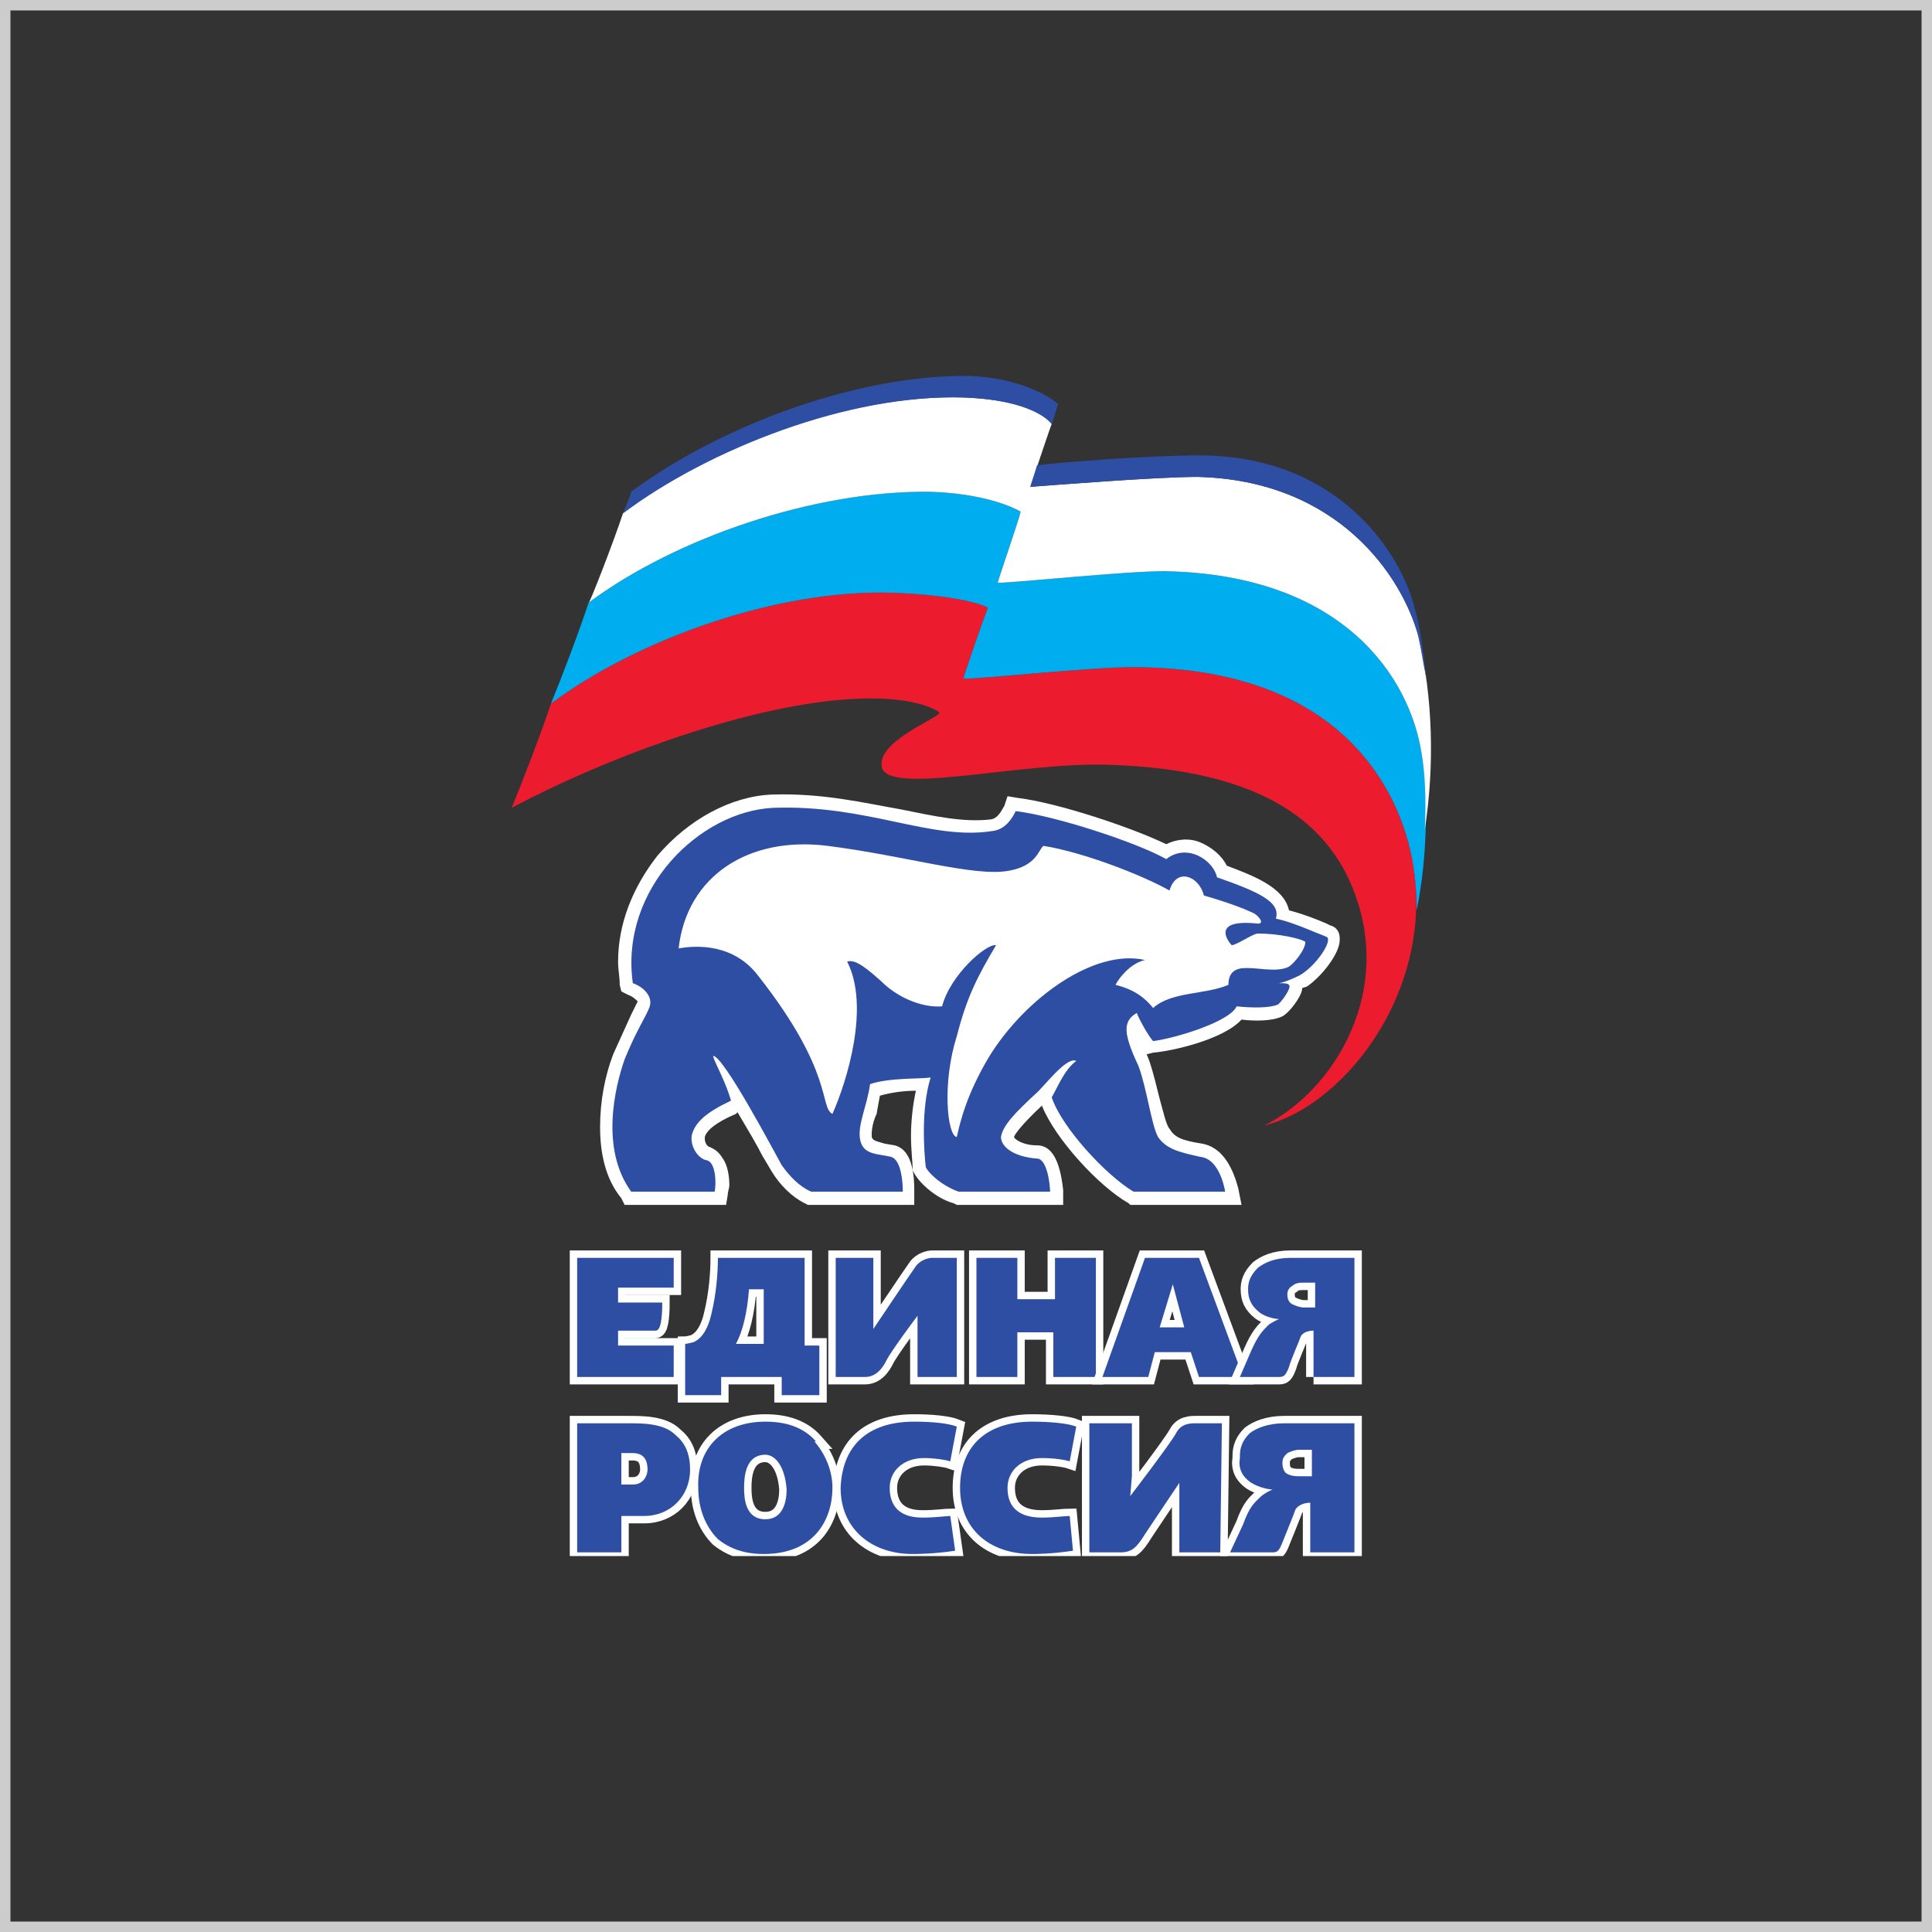
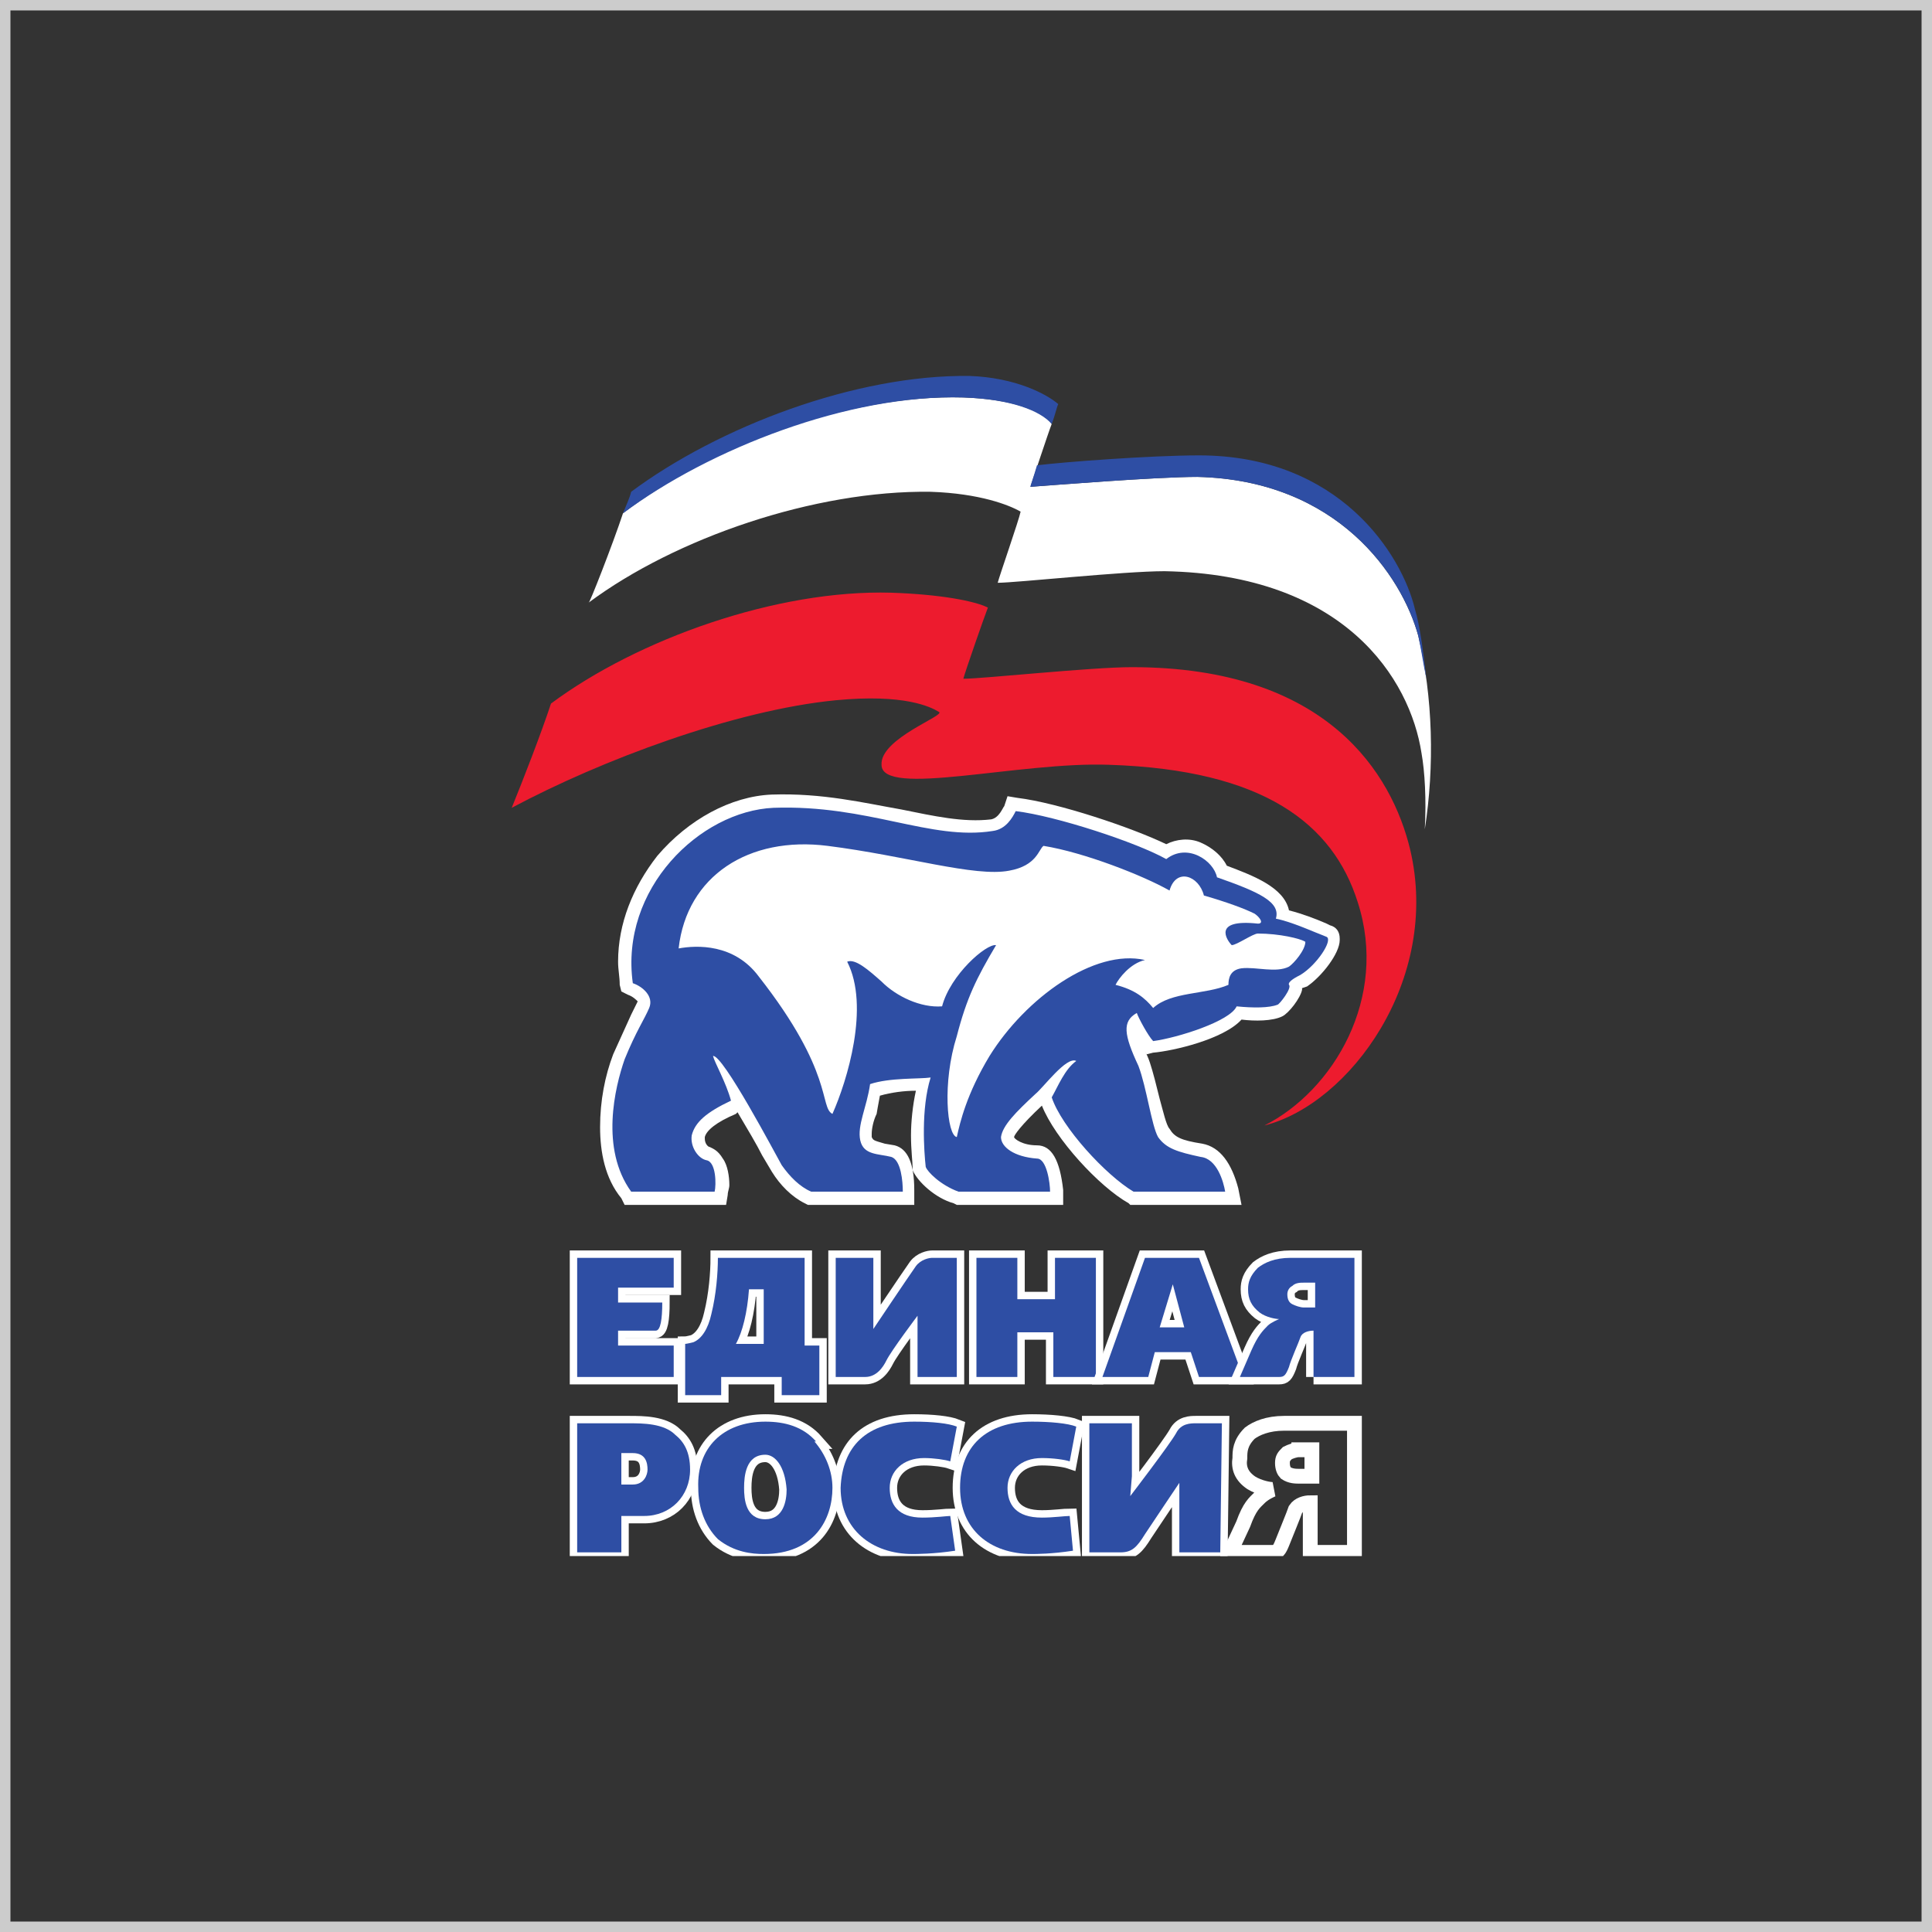
<svg xmlns="http://www.w3.org/2000/svg" width="260" height="260" viewBox="0 0 260 260" fill="none">
  <rect x="0" y="0" width="260" height="260" fill="#333333" stroke="none" />
  <rect x="0.703" y="0.703" width="258.595" height="258.595" stroke="#CCCCCC" stroke-width="1.405" />
  <g clip-path="url(#clip0_3569_3626)">
    <path d="M90.665 173.283H83.178V175.286H89.124C89.124 177.514 88.904 179.073 88.243 179.073C87.803 179.073 83.178 179.073 83.178 179.073V181.076H90.665V185.307H77.673V169.275H90.665V173.283Z" stroke="white" stroke-width="1.992" stroke-miterlimit="2.613" />
    <path fill-rule="evenodd" clip-rule="evenodd" d="M90.665 173.283H83.178V175.286H89.124C89.124 177.514 88.904 179.073 88.243 179.073C87.803 179.073 83.178 179.073 83.178 179.073V181.076H90.665V185.307H77.673V169.275H90.665V173.283Z" fill="#2E4EA4" />
    <path d="M105.199 187.757V185.306H97.051V187.757H92.207V180.855C92.207 180.855 92.427 180.855 93.308 180.631C94.409 180.185 95.29 178.849 95.73 176.845C96.391 174.174 96.611 171.279 96.611 169.275H108.282V181.076H110.264V187.757H105.199ZM100.795 173.506C100.575 176.624 99.914 179.295 99.034 180.855H102.777V173.506H100.795Z" stroke="white" stroke-width="1.992" stroke-miterlimit="2.613" />
    <path fill-rule="evenodd" clip-rule="evenodd" d="M105.199 187.757V185.306H97.051V187.757H92.207V180.855C92.207 180.855 92.427 180.855 93.308 180.631C94.409 180.185 95.29 178.849 95.73 176.845C96.391 174.174 96.611 171.279 96.611 169.275H108.282V181.076H110.264V187.757H105.199ZM100.795 173.506C100.575 176.624 99.914 179.295 99.034 180.855H102.777V173.506H100.795Z" fill="#2E4EA4" />
    <path d="M123.477 185.307V178.628V177.068C123.477 177.068 119.953 181.744 119.293 183.08C118.853 183.971 117.971 185.307 116.43 185.307C114.448 185.307 112.466 185.307 112.466 185.307V169.275H117.531V176.401V178.849C117.531 178.849 122.155 171.947 123.257 170.388C123.917 169.499 125.018 169.275 125.459 169.275C125.899 169.275 128.762 169.275 128.762 169.275V185.307H123.477V185.307Z" stroke="white" stroke-width="1.992" stroke-miterlimit="2.613" />
    <path fill-rule="evenodd" clip-rule="evenodd" d="M123.477 185.307V178.628V177.068C123.477 177.068 119.953 181.744 119.293 183.08C118.853 183.971 117.971 185.307 116.43 185.307C114.448 185.307 112.466 185.307 112.466 185.307V169.275H117.531V176.401V178.849C117.531 178.849 122.155 171.947 123.257 170.388C123.917 169.499 125.018 169.275 125.459 169.275C125.899 169.275 128.762 169.275 128.762 169.275V185.307H123.477V185.307Z" fill="#2E4EA4" />
    <path d="M136.91 174.842H141.975V169.275H147.48V185.307H141.755V179.296H136.91V185.307H131.405V169.275H136.91V174.842Z" stroke="white" stroke-width="1.992" stroke-miterlimit="2.613" />
    <path fill-rule="evenodd" clip-rule="evenodd" d="M136.91 174.842H141.975V169.275H147.48V185.307H141.755V179.296H136.91V185.307H131.405V169.275H136.91V174.842Z" fill="#2E4EA4" />
    <path d="M167.299 185.306H161.353L160.252 181.967H155.407L154.527 185.306H148.361L154.086 169.275H161.353L167.299 185.306ZM156.068 178.628H159.371L157.83 172.838L156.068 178.628Z" stroke="white" stroke-width="1.992" stroke-miterlimit="2.613" />
    <path fill-rule="evenodd" clip-rule="evenodd" d="M167.299 185.306H161.353L160.252 181.967H155.407L154.527 185.306H148.361L154.086 169.275H161.353L167.299 185.306ZM156.068 178.628H159.371L157.83 172.838L156.068 178.628Z" fill="#2E4EA4" />
    <path d="M176.768 185.307V179.073C176.108 179.073 175.226 179.295 175.007 179.964C174.787 180.632 173.685 183.08 173.465 183.971C173.025 185.084 172.804 185.307 172.143 185.307C171.042 185.307 166.859 185.307 166.859 185.307L168.4 181.744C169.282 179.74 169.942 179.073 170.603 178.404C171.042 177.96 172.143 177.513 172.143 177.513C171.703 177.513 170.382 177.292 169.502 176.624C168.4 175.732 167.96 174.841 167.96 173.506C167.96 172.614 168.18 171.725 169.282 170.611C170.162 169.943 171.483 169.275 173.685 169.275H182.274V185.306H176.768V185.307ZM175.447 172.615C175.007 172.615 174.346 172.615 173.905 173.062C173.465 173.283 173.245 173.729 173.245 174.174C173.245 174.842 173.465 175.287 173.905 175.51C174.346 175.733 175.007 175.956 175.447 175.956H176.988V172.615H175.447Z" stroke="white" stroke-width="1.992" stroke-miterlimit="2.613" />
    <path fill-rule="evenodd" clip-rule="evenodd" d="M176.768 185.307V179.073C176.108 179.073 175.226 179.295 175.007 179.964C174.787 180.632 173.685 183.08 173.465 183.971C173.025 185.084 172.804 185.307 172.143 185.307C171.042 185.307 166.859 185.307 166.859 185.307L168.4 181.744C169.282 179.74 169.942 179.073 170.603 178.404C171.042 177.96 172.143 177.513 172.143 177.513C171.703 177.513 170.382 177.292 169.502 176.624C168.4 175.732 167.96 174.841 167.96 173.506C167.96 172.614 168.18 171.725 169.282 170.611C170.162 169.943 171.483 169.275 173.685 169.275H182.274V185.306H176.768V185.307ZM175.447 172.615C175.007 172.615 174.346 172.615 173.905 173.062C173.465 173.283 173.245 173.729 173.245 174.174C173.245 174.842 173.465 175.287 173.905 175.51C174.346 175.733 175.007 175.956 175.447 175.956H176.988V172.615H175.447Z" fill="#2E4EA4" />
    <path d="M158.711 208.91V201.338V199.557C158.711 199.557 154.967 205.124 154.087 206.46C152.985 208.242 152.325 208.91 150.783 208.91C148.582 208.91 146.6 208.91 146.6 208.91V191.541H152.325V198.666L152.105 201.338C152.105 201.338 157.39 194.436 158.271 192.878C158.932 191.541 160.253 191.541 160.913 191.541C161.354 191.541 164.437 191.541 164.437 191.541L164.217 208.91H158.711Z" stroke="white" stroke-width="1.992" stroke-miterlimit="2.613" />
    <path fill-rule="evenodd" clip-rule="evenodd" d="M158.711 208.91V201.338V199.557C158.711 199.557 154.967 205.124 154.087 206.46C152.985 208.242 152.325 208.91 150.783 208.91C148.582 208.91 146.6 208.91 146.6 208.91V191.541H152.325V198.666L152.105 201.338C152.105 201.338 157.39 194.436 158.271 192.878C158.932 191.541 160.253 191.541 160.913 191.541C161.354 191.541 164.437 191.541 164.437 191.541L164.217 208.91H158.711Z" fill="#2E4EA4" />
    <path d="M176.327 208.91V202.229C175.667 202.229 174.787 202.453 174.346 203.121C174.126 203.789 173.024 206.46 172.584 207.574C172.143 208.687 171.923 208.91 171.263 208.91C169.942 208.91 165.537 208.91 165.537 208.91L167.299 205.124C168.18 202.676 168.841 202.229 169.502 201.561C170.162 200.893 171.263 200.449 171.263 200.449C170.822 200.449 169.502 200.226 168.4 199.557C167.079 198.666 166.638 197.553 166.858 196.218C166.858 195.326 166.858 194.214 168.18 192.878C169.061 192.208 170.603 191.541 172.804 191.541H182.274V208.91H176.327V208.91ZM174.787 195.104C174.346 195.104 173.685 195.327 173.245 195.55C172.804 195.995 172.584 196.218 172.584 196.886C172.584 197.554 172.804 197.999 173.025 198.222C173.685 198.666 174.346 198.666 175.007 198.666H176.548V195.103H174.787V195.104Z" stroke="white" stroke-width="1.992" stroke-miterlimit="2.613" />
-     <path fill-rule="evenodd" clip-rule="evenodd" d="M176.327 208.91V202.229C175.667 202.229 174.787 202.453 174.346 203.121C174.126 203.789 173.024 206.46 172.584 207.574C172.143 208.687 171.923 208.91 171.263 208.91C169.942 208.91 165.537 208.91 165.537 208.91L167.299 205.124C168.18 202.676 168.841 202.229 169.502 201.561C170.162 200.893 171.263 200.449 171.263 200.449C170.822 200.449 169.502 200.226 168.4 199.557C167.079 198.666 166.638 197.553 166.858 196.218C166.858 195.326 166.858 194.214 168.18 192.878C169.061 192.208 170.603 191.541 172.804 191.541H182.274V208.91H176.327V208.91ZM174.787 195.104C174.346 195.104 173.685 195.327 173.245 195.55C172.804 195.995 172.584 196.218 172.584 196.886C172.584 197.554 172.804 197.999 173.025 198.222C173.685 198.666 174.346 198.666 175.007 198.666H176.548V195.103H174.787V195.104Z" fill="#2E4EA4" />
    <path d="M84.72 191.541C86.481 191.541 89.345 191.541 90.886 193.1C91.987 193.991 92.868 195.327 92.868 197.777C92.868 201.338 90.225 204.011 86.702 204.011H83.619V208.91H77.673V191.541H84.72ZM83.618 199.781H85.16C86.702 199.781 87.142 198.445 87.142 197.777C87.142 196.885 86.922 195.55 85.16 195.55H83.618V199.781Z" stroke="white" stroke-width="1.992" stroke-miterlimit="2.613" />
    <path fill-rule="evenodd" clip-rule="evenodd" d="M84.72 191.541C86.481 191.541 89.345 191.541 90.886 193.1C91.987 193.991 92.868 195.327 92.868 197.777C92.868 201.338 90.225 204.011 86.702 204.011H83.619V208.91H77.673V191.541H84.72ZM83.618 199.781H85.16C86.702 199.781 87.142 198.445 87.142 197.777C87.142 196.885 86.922 195.55 85.16 195.55H83.618V199.781Z" fill="#2E4EA4" />
    <path d="M109.604 193.991C111.145 195.772 112.026 197.999 112.026 200.226C112.026 204.456 109.604 209.132 102.777 209.132C101.236 209.132 98.814 208.91 96.611 207.128C94.85 205.348 93.969 202.897 93.969 200.226C93.748 194.882 97.272 191.319 102.997 191.319C105.64 191.319 108.063 191.987 109.824 193.991H109.604ZM102.997 195.772C100.355 195.772 100.135 198.666 100.135 200.225C100.135 201.784 100.355 204.456 102.997 204.456C105.42 204.456 105.86 202.006 105.86 200.448C105.64 197.33 104.319 195.772 102.997 195.772Z" stroke="white" stroke-width="1.992" stroke-miterlimit="2.613" />
    <path fill-rule="evenodd" clip-rule="evenodd" d="M109.604 193.991C111.145 195.772 112.026 197.999 112.026 200.226C112.026 204.456 109.604 209.132 102.777 209.132C101.236 209.132 98.814 208.91 96.611 207.128C94.85 205.348 93.969 202.897 93.969 200.226C93.748 194.882 97.272 191.319 102.997 191.319C105.64 191.319 108.063 191.987 109.824 193.991H109.604ZM102.997 195.772C100.355 195.772 100.135 198.666 100.135 200.225C100.135 201.784 100.355 204.456 102.997 204.456C105.42 204.456 105.86 202.006 105.86 200.448C105.64 197.33 104.319 195.772 102.997 195.772Z" fill="#2E4EA4" />
    <path d="M127.881 196.663C127.22 196.44 125.679 196.218 124.358 196.218C121.495 196.218 119.733 197.999 119.733 200.226C119.733 202.453 120.834 204.233 124.138 204.233C125.899 204.233 127.441 204.012 127.881 204.012L128.542 208.687C125.679 209.132 123.257 209.132 122.816 209.132C117.311 209.132 113.127 205.792 113.127 200.226C113.347 194.659 116.65 191.319 123.036 191.319C125.459 191.319 127.661 191.541 128.762 191.987L127.881 196.663Z" stroke="white" stroke-width="1.992" stroke-miterlimit="2.613" />
    <path fill-rule="evenodd" clip-rule="evenodd" d="M127.881 196.663C127.22 196.44 125.679 196.218 124.358 196.218C121.495 196.218 119.733 197.999 119.733 200.226C119.733 202.453 120.834 204.233 124.138 204.233C125.899 204.233 127.441 204.012 127.881 204.012L128.542 208.687C125.679 209.132 123.257 209.132 122.816 209.132C117.311 209.132 113.127 205.792 113.127 200.226C113.347 194.659 116.65 191.319 123.036 191.319C125.459 191.319 127.661 191.541 128.762 191.987L127.881 196.663Z" fill="#2E4EA4" />
    <path d="M143.956 196.663C143.296 196.44 141.755 196.218 140.213 196.218C137.35 196.218 135.588 197.999 135.588 200.226C135.588 202.453 136.69 204.233 140.213 204.233C141.755 204.233 143.296 204.012 143.956 204.012L144.397 208.687C141.534 209.132 139.331 209.132 138.892 209.132C133.166 209.132 129.202 205.792 129.202 200.226C129.202 194.659 132.726 191.319 138.892 191.319C141.314 191.319 143.737 191.541 144.838 191.987L143.956 196.663Z" stroke="white" stroke-width="1.992" stroke-miterlimit="2.613" />
    <path fill-rule="evenodd" clip-rule="evenodd" d="M143.956 196.663C143.296 196.44 141.755 196.218 140.213 196.218C137.35 196.218 135.588 197.999 135.588 200.226C135.588 202.453 136.69 204.233 140.213 204.233C141.755 204.233 143.296 204.012 143.956 204.012L144.397 208.687C141.534 209.132 139.331 209.132 138.892 209.132C133.166 209.132 129.202 205.792 129.202 200.226C129.202 194.659 132.726 191.319 138.892 191.319C141.314 191.319 143.737 191.541 144.838 191.987L143.956 196.663Z" fill="#2E4EA4" />
    <path fill-rule="evenodd" clip-rule="evenodd" d="M189.761 114.277C187.338 104.257 178.75 89.784 152.325 89.784C146.82 89.784 132.286 91.343 129.643 91.343C129.863 90.452 132.506 82.881 132.947 81.768C131.185 80.877 126.56 79.987 119.954 79.764C104.539 79.319 85.821 85.999 74.15 94.682C72.828 98.691 70.407 104.926 68.865 108.711C80.977 102.253 98.814 95.574 112.467 94.237C121.715 93.347 125.239 95.128 126.34 95.797C127.441 96.242 118.413 99.359 118.633 102.922C118.633 107.375 137.131 102.476 149.242 102.922C170.162 103.59 179.411 110.938 182.714 121.403C186.898 134.318 179.411 146.787 170.162 151.462C181.613 148.567 193.945 131.867 189.761 114.277Z" fill="#ED1B2E" />
-     <path fill-rule="evenodd" clip-rule="evenodd" d="M119.954 79.764C126.56 79.986 131.185 80.877 132.946 81.768C132.506 82.881 129.863 90.452 129.643 91.343C132.286 91.343 146.819 89.784 152.324 89.784C178.75 89.784 187.338 104.257 189.76 114.277C190.421 117.172 190.641 119.844 190.641 122.516C192.183 115.167 192.183 106.261 191.302 101.362C189.761 91.342 180.952 77.314 156.728 76.869C151.223 76.869 136.69 78.428 134.267 78.428C134.487 77.537 137.13 69.966 137.35 68.853C135.809 67.963 131.845 66.404 125.239 66.181C109.604 65.959 90.885 72.416 79.214 81.1C77.893 85.108 75.691 90.897 74.15 94.682C85.821 85.999 104.539 79.319 119.954 79.764Z" fill="#00AEEF" />
    <path fill-rule="evenodd" clip-rule="evenodd" d="M190.862 85.553C188.66 77.537 180.072 64.623 161.133 64.177C155.628 64.177 141.755 65.29 138.672 65.513C138.892 64.845 141.094 58.165 141.534 57.052C140.213 55.27 136.249 53.712 129.643 53.489C114.008 53.044 95.51 60.169 83.839 69.076C82.518 73.084 79.215 81.546 79.215 81.1C90.885 72.416 109.604 65.959 125.239 66.182C131.845 66.404 135.809 67.963 137.35 68.854C137.13 69.967 134.487 77.538 134.267 78.428C136.69 78.428 151.223 76.869 156.728 76.869C180.952 77.314 189.761 91.343 191.302 101.363C191.742 103.812 191.962 107.597 191.742 111.605C193.064 103.144 192.844 93.792 190.862 85.553Z" fill="white" />
    <path fill-rule="evenodd" clip-rule="evenodd" d="M141.534 57.053C141.975 55.939 142.195 54.825 142.416 54.38C140.874 53.044 136.69 50.818 130.524 50.595C115.109 50.372 96.611 57.498 84.94 66.182C84.719 67.072 84.279 67.963 83.839 69.076C95.51 60.393 114.228 53.044 129.643 53.489C136.029 53.712 139.992 55.271 141.534 57.053ZM190.422 81.991C188.66 74.643 180.292 61.283 161.354 61.283C154.967 61.283 143.076 62.174 139.553 62.619C139.112 64.178 138.671 65.291 138.671 65.514C141.755 65.291 155.628 64.178 161.133 64.178C180.072 64.624 188.66 77.538 190.862 85.554C191.301 87.558 191.522 89.339 191.962 91.344C191.522 87.557 191.082 84.218 190.422 81.991Z" fill="#2E4EA4" />
    <path fill-rule="evenodd" clip-rule="evenodd" d="M103.879 106.929C98.373 107.152 92.648 110.269 88.464 115.167C85.16 119.398 83.179 124.297 83.179 129.418C83.179 130.531 83.399 131.422 83.399 132.535L83.619 133.426L84.5 133.871C85.161 134.094 85.601 134.539 85.821 134.762L84.94 136.542L82.518 141.887C81.417 144.782 80.757 148.122 80.757 151.684C80.757 155.024 81.417 158.587 83.619 161.258L84.059 162.15H97.713L97.933 160.814C97.933 160.369 98.153 159.923 98.153 159.478C98.153 158.363 97.933 156.806 97.273 155.915C96.612 154.802 95.951 154.579 95.511 154.356C95.291 154.356 94.85 153.911 94.85 153.244V153.02C95.07 152.129 96.392 151.016 99.034 149.904L99.254 149.681C100.576 151.908 101.897 154.135 102.558 155.471L103.879 157.696C104.98 159.478 106.521 161.037 108.283 161.926L108.724 162.15H123.037V160.146C123.037 156.583 122.156 154.579 120.395 154.134L119.073 153.911C117.532 153.465 117.532 153.465 117.311 153.02V152.575C117.311 151.907 117.532 150.793 117.972 149.903C117.972 149.903 118.192 148.566 118.413 147.453C119.954 147.009 121.716 146.786 123.257 146.786C122.817 148.789 122.597 151.016 122.597 152.797C122.597 154.802 122.817 156.36 122.817 157.25V157.474C123.478 159.032 125.9 161.258 128.322 161.926L128.762 162.149H143.077V160.145C142.636 156.137 141.535 154.134 139.553 154.134C137.571 154.134 136.47 153.242 136.47 153.019C136.47 152.796 137.351 151.46 140.214 148.789C141.975 153.242 147.921 159.7 151.885 161.925L152.105 162.148H167.079L166.639 159.921C165.758 156.582 164.217 154.355 161.794 153.91C158.931 153.464 158.051 153.019 157.391 151.906C156.95 151.46 156.509 149.456 156.069 147.897C155.629 146.116 155.188 144.334 154.747 142.998C154.528 142.33 154.307 141.886 154.087 141.439L154.307 141.886L155.188 141.662C157.83 141.439 164.657 139.882 167.079 137.21C168.841 137.432 171.263 137.432 172.584 136.764C173.466 136.32 175.007 134.316 175.227 133.201V132.98L175.887 132.757C177.87 131.42 180.292 128.303 180.292 126.522V126.299C180.292 125.408 179.851 124.74 178.971 124.518L178.53 124.295C176.989 123.627 175.227 122.959 173.466 122.514C172.805 119.396 168.62 117.838 165.097 116.502C164.437 115.165 163.115 114.053 161.574 113.384C160.033 112.716 158.271 112.939 156.95 113.607C152.326 111.38 142.416 108.041 136.91 107.372L135.589 107.15L135.149 108.486C134.929 108.709 134.488 110.045 133.387 110.267C129.644 110.712 125.68 109.822 121.276 108.931C116.21 108.042 110.705 106.706 103.879 106.929Z" fill="white" />
-     <path fill-rule="evenodd" clip-rule="evenodd" d="M175.007 131.2C177.209 129.864 179.41 126.524 178.53 126.078C176.769 125.41 173.906 124.074 171.703 123.629C172.364 121.403 169.502 120.067 163.776 118.063C163.336 115.836 159.812 113.387 156.95 115.613C152.985 113.386 142.195 109.824 136.69 109.156C136.249 110.047 135.369 111.605 133.608 111.828C125.239 113.164 116.871 108.266 104.099 108.711C94.189 109.156 83.399 119.621 85.161 132.313C86.482 132.759 88.024 134.095 87.363 135.653C86.703 137.213 85.602 138.77 84.06 142.556C82.739 146.342 80.757 154.58 84.941 160.369H96.172C96.392 159.478 96.392 156.36 95.071 156.139C93.97 155.916 92.869 154.357 93.089 152.798C93.529 151.017 95.071 149.682 98.374 148.122C97.713 145.674 96.172 143 95.952 142.111C97.273 141.888 104.32 155.248 105.201 156.806C106.301 158.364 107.623 159.701 109.164 160.369H121.496C121.496 159.033 121.276 156.139 119.954 155.693C118.193 155.248 116.211 155.471 115.771 153.466C115.33 151.462 116.652 149.013 117.092 145.895C119.734 145.006 123.699 145.227 125.24 145.006C123.919 149.235 124.359 155.024 124.579 157.028C124.8 157.696 126.561 159.478 128.983 160.369H141.315C141.315 159.254 140.875 155.915 139.554 155.915C136.471 155.692 134.709 154.356 134.709 153.02C134.929 151.462 136.691 149.681 139.333 147.231C140.434 146.342 143.517 142.111 144.839 142.779C143.297 143.892 142.417 146.119 141.536 147.678C142.857 151.685 148.803 158.143 152.546 160.37H164.878C164.658 159.034 163.776 155.916 161.575 155.693C158.492 155.025 156.95 154.58 155.849 153.021C154.967 151.463 154.307 146.342 153.207 143.447C151.224 139.217 151.004 137.435 152.986 136.322C153.207 136.99 154.528 139.438 155.189 140.106C158.492 139.662 165.539 137.435 166.42 135.431C168.621 135.654 170.823 135.654 171.925 135.208C172.144 135.208 173.906 132.982 173.466 132.536C173.246 132.313 172.805 132.313 172.144 132.313C173.245 132.09 174.566 131.422 175.007 131.2Z" fill="#2E4EA4" />
+     <path fill-rule="evenodd" clip-rule="evenodd" d="M175.007 131.2C177.209 129.864 179.41 126.524 178.53 126.078C176.769 125.41 173.906 124.074 171.703 123.629C172.364 121.403 169.502 120.067 163.776 118.063C163.336 115.836 159.812 113.387 156.95 115.613C152.985 113.386 142.195 109.824 136.69 109.156C136.249 110.047 135.369 111.605 133.608 111.828C125.239 113.164 116.871 108.266 104.099 108.711C94.189 109.156 83.399 119.621 85.161 132.313C86.482 132.759 88.024 134.095 87.363 135.653C86.703 137.213 85.602 138.77 84.06 142.556C82.739 146.342 80.757 154.58 84.941 160.369H96.172C96.392 159.478 96.392 156.36 95.071 156.139C93.97 155.916 92.869 154.357 93.089 152.798C93.529 151.017 95.071 149.682 98.374 148.122C97.713 145.674 96.172 143 95.952 142.111C97.273 141.888 104.32 155.248 105.201 156.806C106.301 158.364 107.623 159.701 109.164 160.369H121.496C121.496 159.033 121.276 156.139 119.954 155.693C118.193 155.248 116.211 155.471 115.771 153.466C115.33 151.462 116.652 149.013 117.092 145.895C119.734 145.006 123.699 145.227 125.24 145.006C123.919 149.235 124.359 155.024 124.579 157.028C124.8 157.696 126.561 159.478 128.983 160.369H141.315C141.315 159.254 140.875 155.915 139.554 155.915C136.471 155.692 134.709 154.356 134.709 153.02C134.929 151.462 136.691 149.681 139.333 147.231C140.434 146.342 143.517 142.111 144.839 142.779C143.297 143.892 142.417 146.119 141.536 147.678C142.857 151.685 148.803 158.143 152.546 160.37H164.878C164.658 159.034 163.776 155.916 161.575 155.693C158.492 155.025 156.95 154.58 155.849 153.021C154.967 151.463 154.307 146.342 153.207 143.447C151.224 139.217 151.004 137.435 152.986 136.322C153.207 136.99 154.528 139.438 155.189 140.106C158.492 139.662 165.539 137.435 166.42 135.431C168.621 135.654 170.823 135.654 171.925 135.208C172.144 135.208 173.906 132.982 173.466 132.536C173.245 132.09 174.566 131.422 175.007 131.2Z" fill="#2E4EA4" />
    <path fill-rule="evenodd" clip-rule="evenodd" d="M169.282 125.633C168.62 125.633 166.419 127.192 165.757 127.192C165.097 126.524 163.115 123.629 169.282 124.297C170.162 124.297 169.502 123.406 168.841 122.961C167.519 122.293 165.097 121.403 162.014 120.512C161.354 117.84 158.271 116.726 157.39 119.844C153.866 117.84 145.938 114.722 140.433 113.832C139.773 114.277 139.553 116.504 135.809 117.172C131.185 118.062 121.936 115.167 111.366 113.832C100.796 112.496 92.427 117.84 91.327 127.636C93.749 127.191 98.814 126.969 102.117 131.422C112.247 144.336 110.265 149.013 112.026 149.904C114.009 145.45 117.091 135.43 114.009 129.419C115.109 128.973 116.871 130.531 118.633 132.091C120.615 134.094 123.918 135.653 126.781 135.43C127.882 131.2 132.726 126.969 134.048 127.192C131.405 131.645 130.084 134.318 128.762 139.438C126.781 145.674 127.441 152.797 128.762 153.021C129.203 151.017 130.084 147.231 133.167 142.111C138.011 134.318 147.261 127.637 154.087 129.195C152.105 129.641 150.563 131.645 150.123 132.535C152.766 133.203 154.087 134.318 155.188 135.653C157.61 133.426 162.235 133.871 165.318 132.535C165.318 131.645 165.538 130.531 167.079 130.309C169.062 130.086 171.703 130.977 173.466 130.086C174.126 129.641 175.668 127.86 175.668 126.746C175.007 126.301 172.144 125.633 169.282 125.633Z" fill="white" />
  </g>
  <defs>
    <clipPath id="clip0_3569_3626">
      <rect width="123.676" height="158.811" fill="white" transform="translate(68.865 50.595)" />
    </clipPath>
  </defs>
</svg>